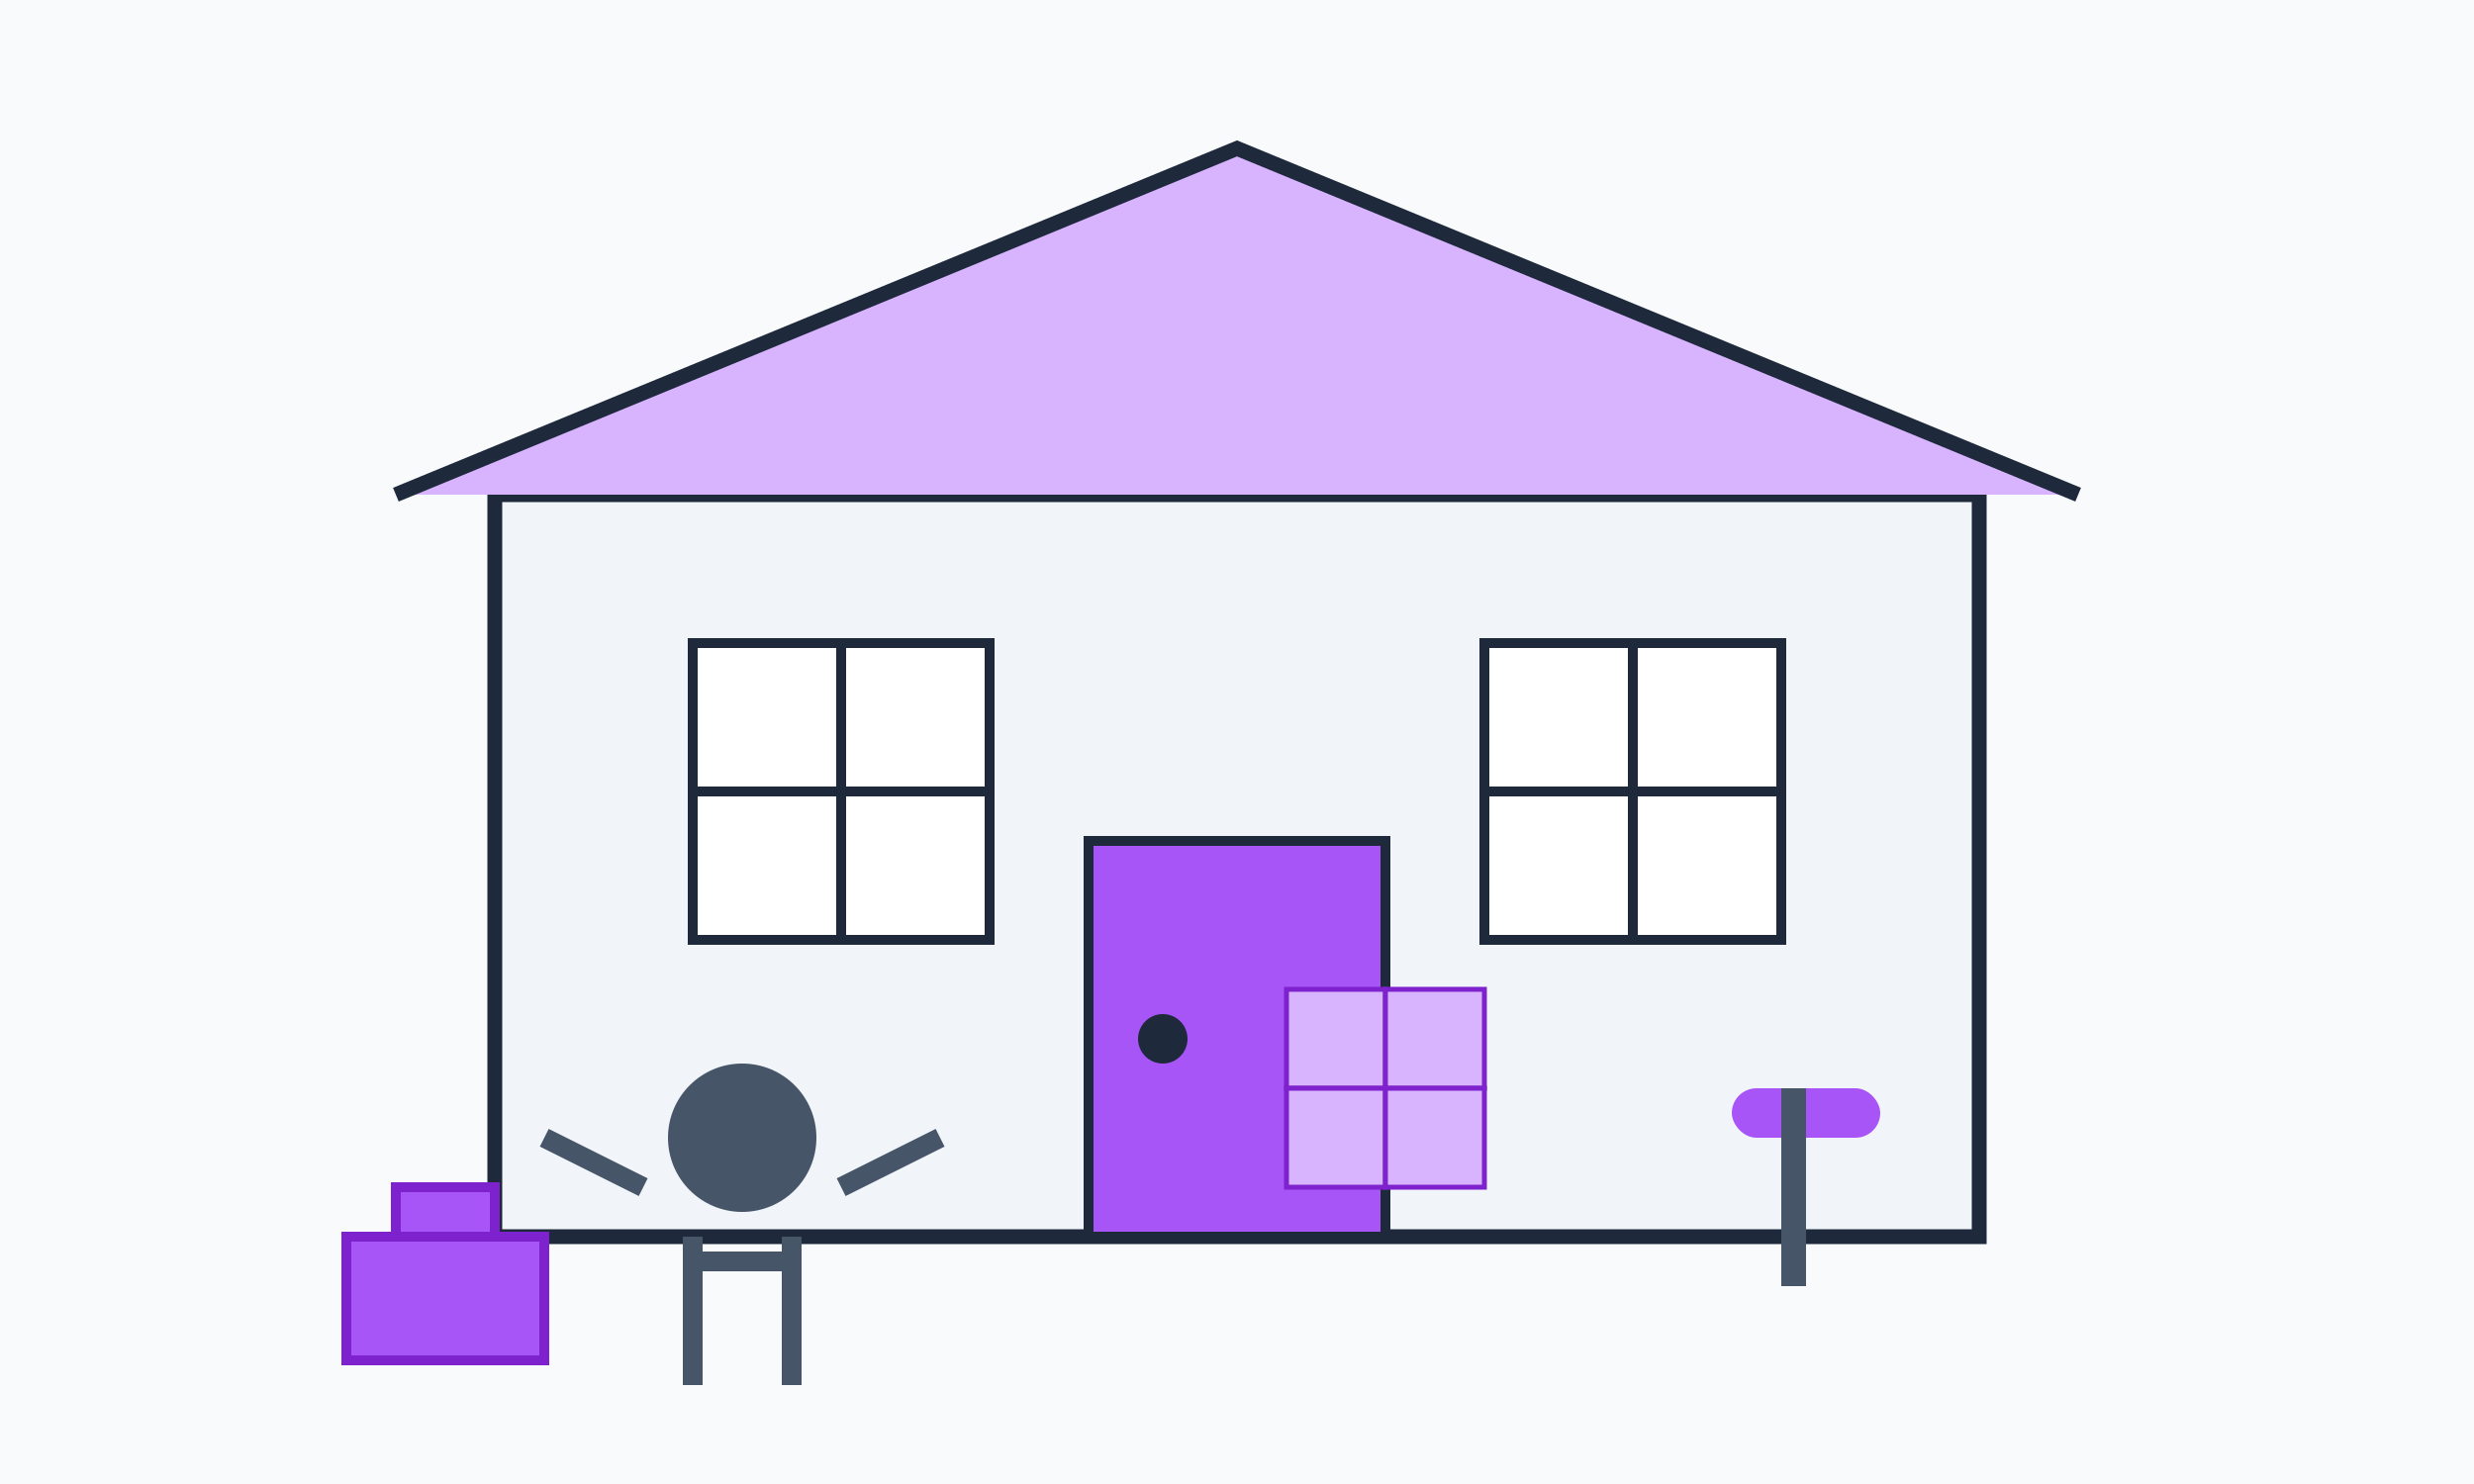
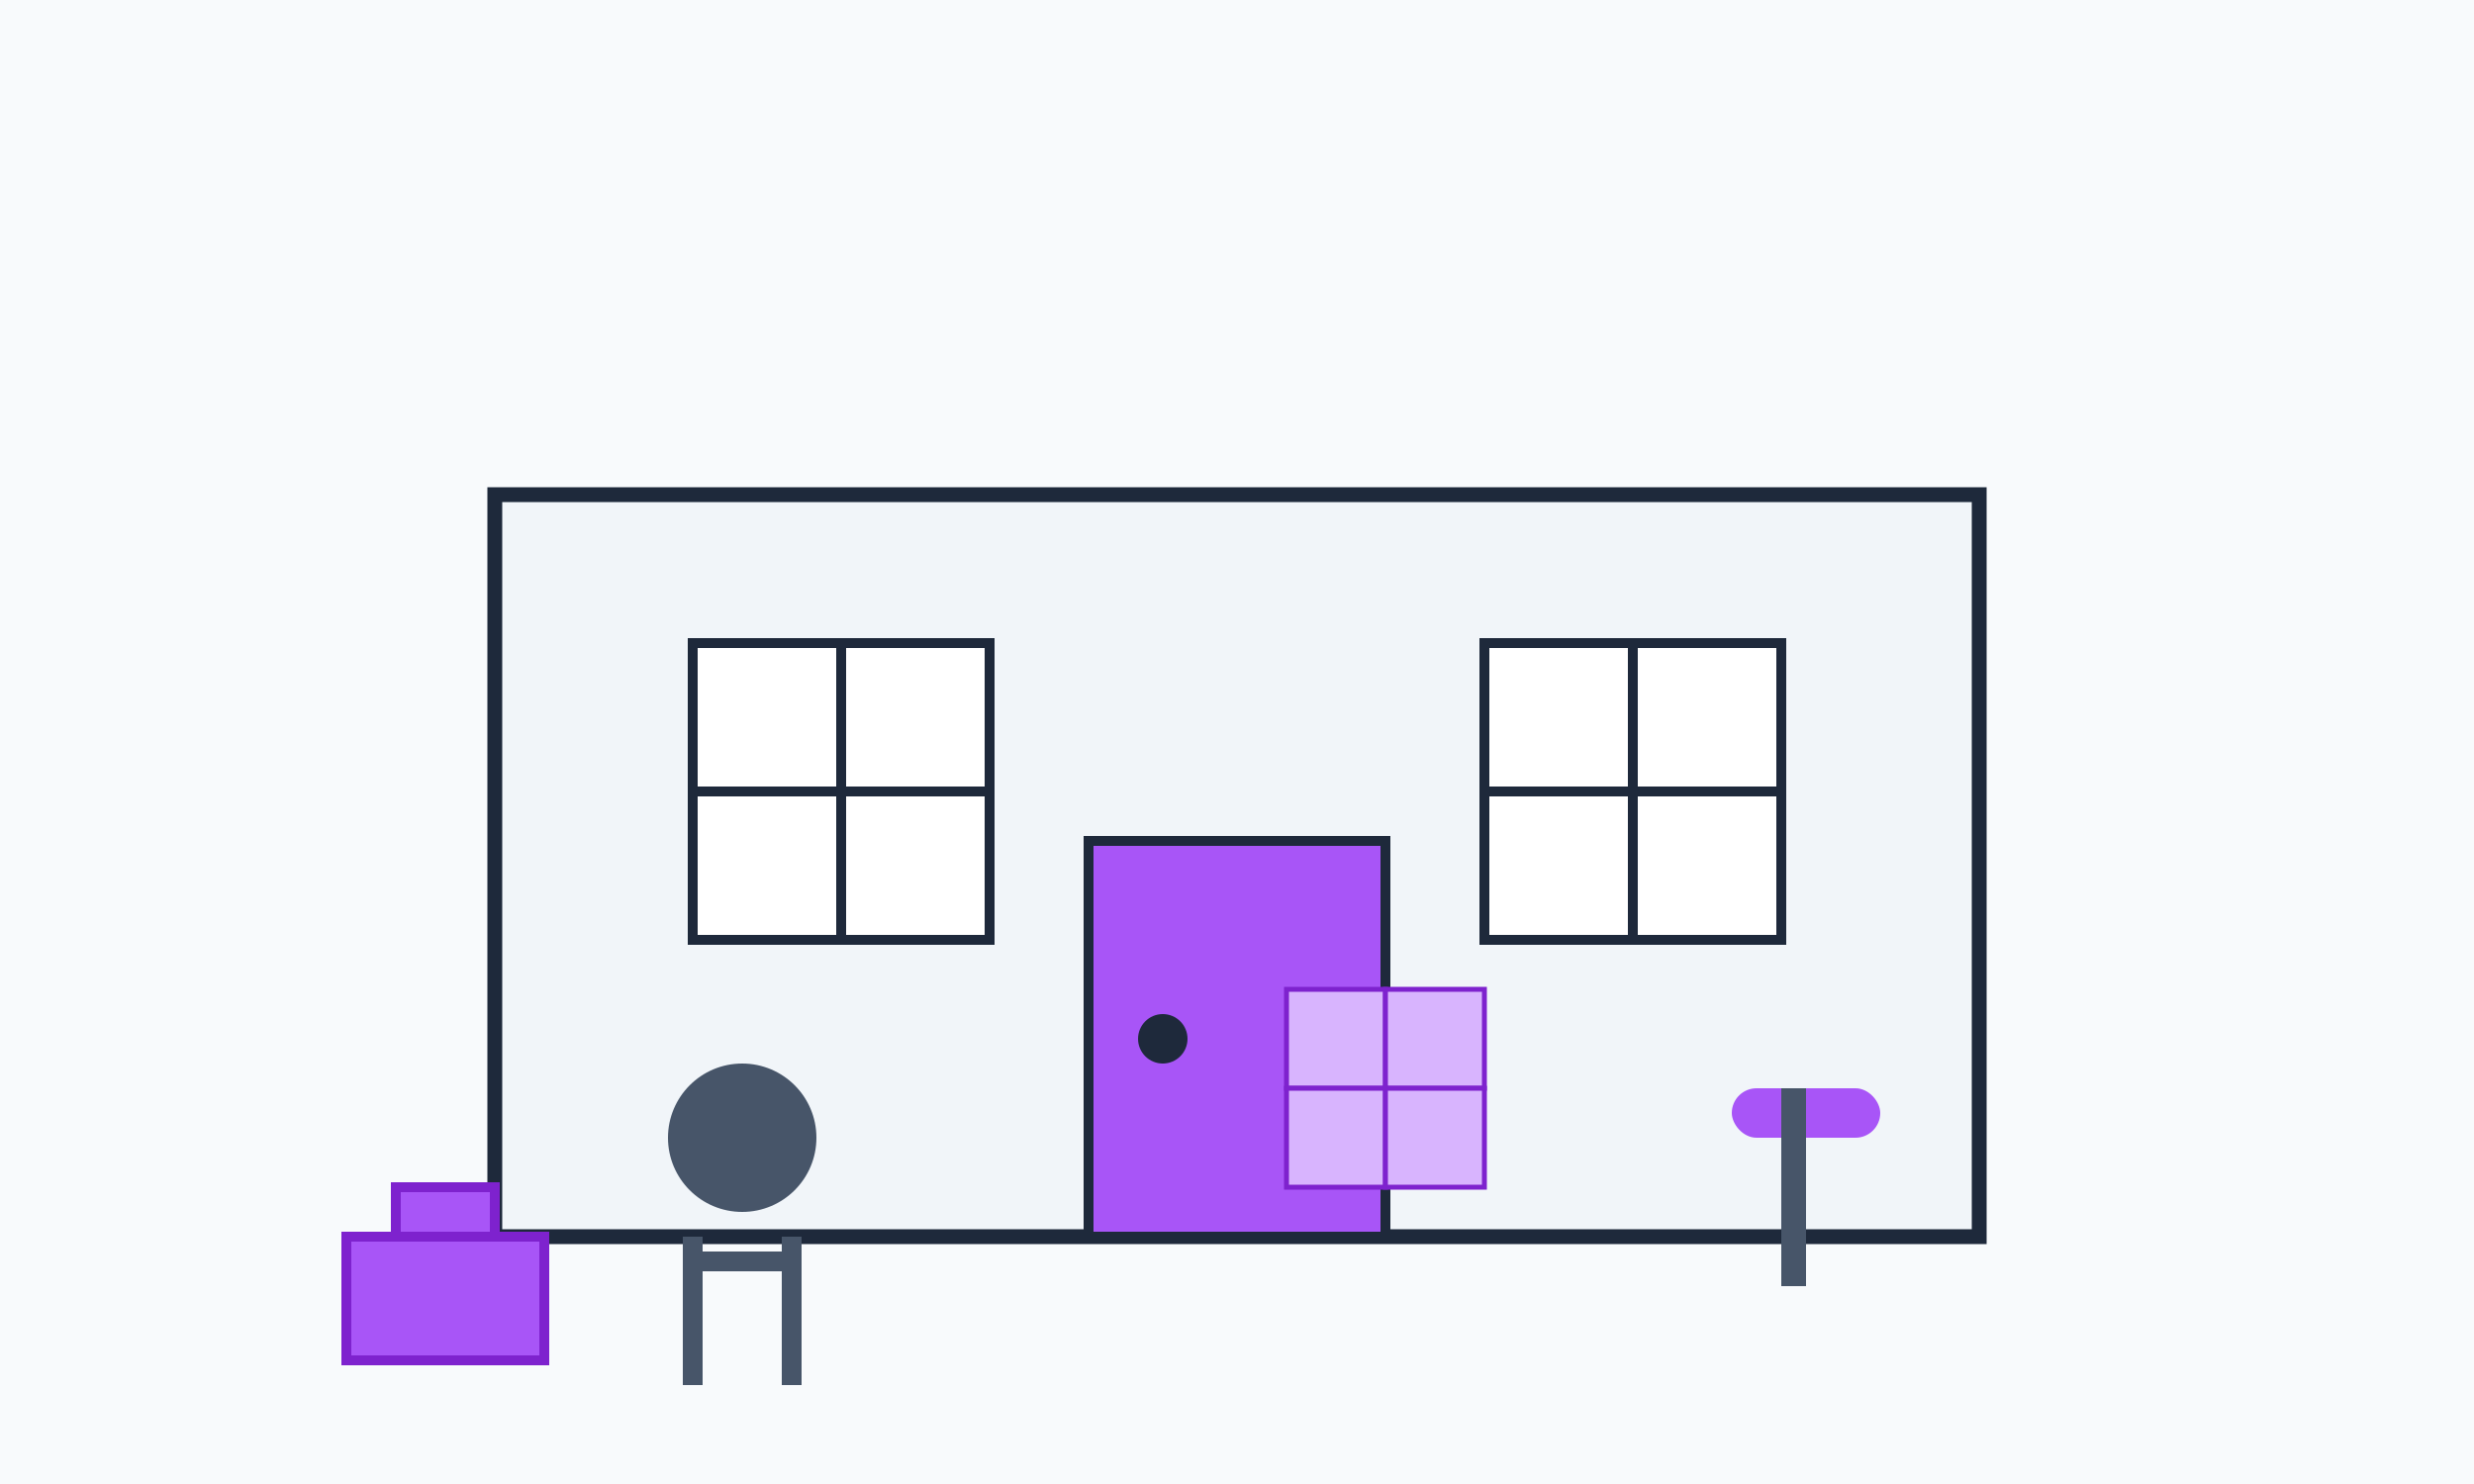
<svg xmlns="http://www.w3.org/2000/svg" width="500" height="300" viewBox="0 0 500 300" fill="none">
  <rect width="500" height="300" fill="#f8fafc" />
  <path d="M100 250H400V100H100V250Z" stroke="#1e293b" stroke-width="3" fill="#f1f5f9" />
-   <path d="M80 100L250 30L420 100" stroke="#1e293b" stroke-width="3" fill="#d8b4fe" />
  <rect x="140" y="130" width="60" height="60" fill="white" stroke="#1e293b" stroke-width="2" />
  <line x1="140" y1="160" x2="200" y2="160" stroke="#1e293b" stroke-width="2" />
  <line x1="170" y1="130" x2="170" y2="190" stroke="#1e293b" stroke-width="2" />
  <rect x="300" y="130" width="60" height="60" fill="white" stroke="#1e293b" stroke-width="2" />
  <line x1="300" y1="160" x2="360" y2="160" stroke="#1e293b" stroke-width="2" />
  <line x1="330" y1="130" x2="330" y2="190" stroke="#1e293b" stroke-width="2" />
  <rect x="220" y="170" width="60" height="80" fill="#a855f7" stroke="#1e293b" stroke-width="2" />
  <circle cx="235" cy="210" r="5" fill="#1e293b" />
  <circle cx="150" cy="230" r="15" fill="#475569" />
  <path d="M140 250V280" stroke="#475569" stroke-width="4" />
  <path d="M160 250V280" stroke="#475569" stroke-width="4" />
  <path d="M140 255H160" stroke="#475569" stroke-width="4" />
-   <path d="M170 240L190 230" stroke="#475569" stroke-width="4" />
-   <path d="M130 240L110 230" stroke="#475569" stroke-width="4" />
  <rect x="350" y="220" width="30" height="10" rx="5" fill="#a855f7" />
  <rect x="360" y="220" width="5" height="40" fill="#475569" />
  <g transform="translate(260, 200)">
    <rect x="0" y="0" width="20" height="20" fill="#d8b4fe" stroke="#7e22ce" stroke-width="1" />
    <rect x="20" y="0" width="20" height="20" fill="#d8b4fe" stroke="#7e22ce" stroke-width="1" />
    <rect x="0" y="20" width="20" height="20" fill="#d8b4fe" stroke="#7e22ce" stroke-width="1" />
    <rect x="20" y="20" width="20" height="20" fill="#d8b4fe" stroke="#7e22ce" stroke-width="1" />
  </g>
  <rect x="70" y="250" width="40" height="25" fill="#a855f7" stroke="#7e22ce" stroke-width="2" />
  <rect x="80" y="240" width="20" height="10" fill="#a855f7" stroke="#7e22ce" stroke-width="2" />
</svg>